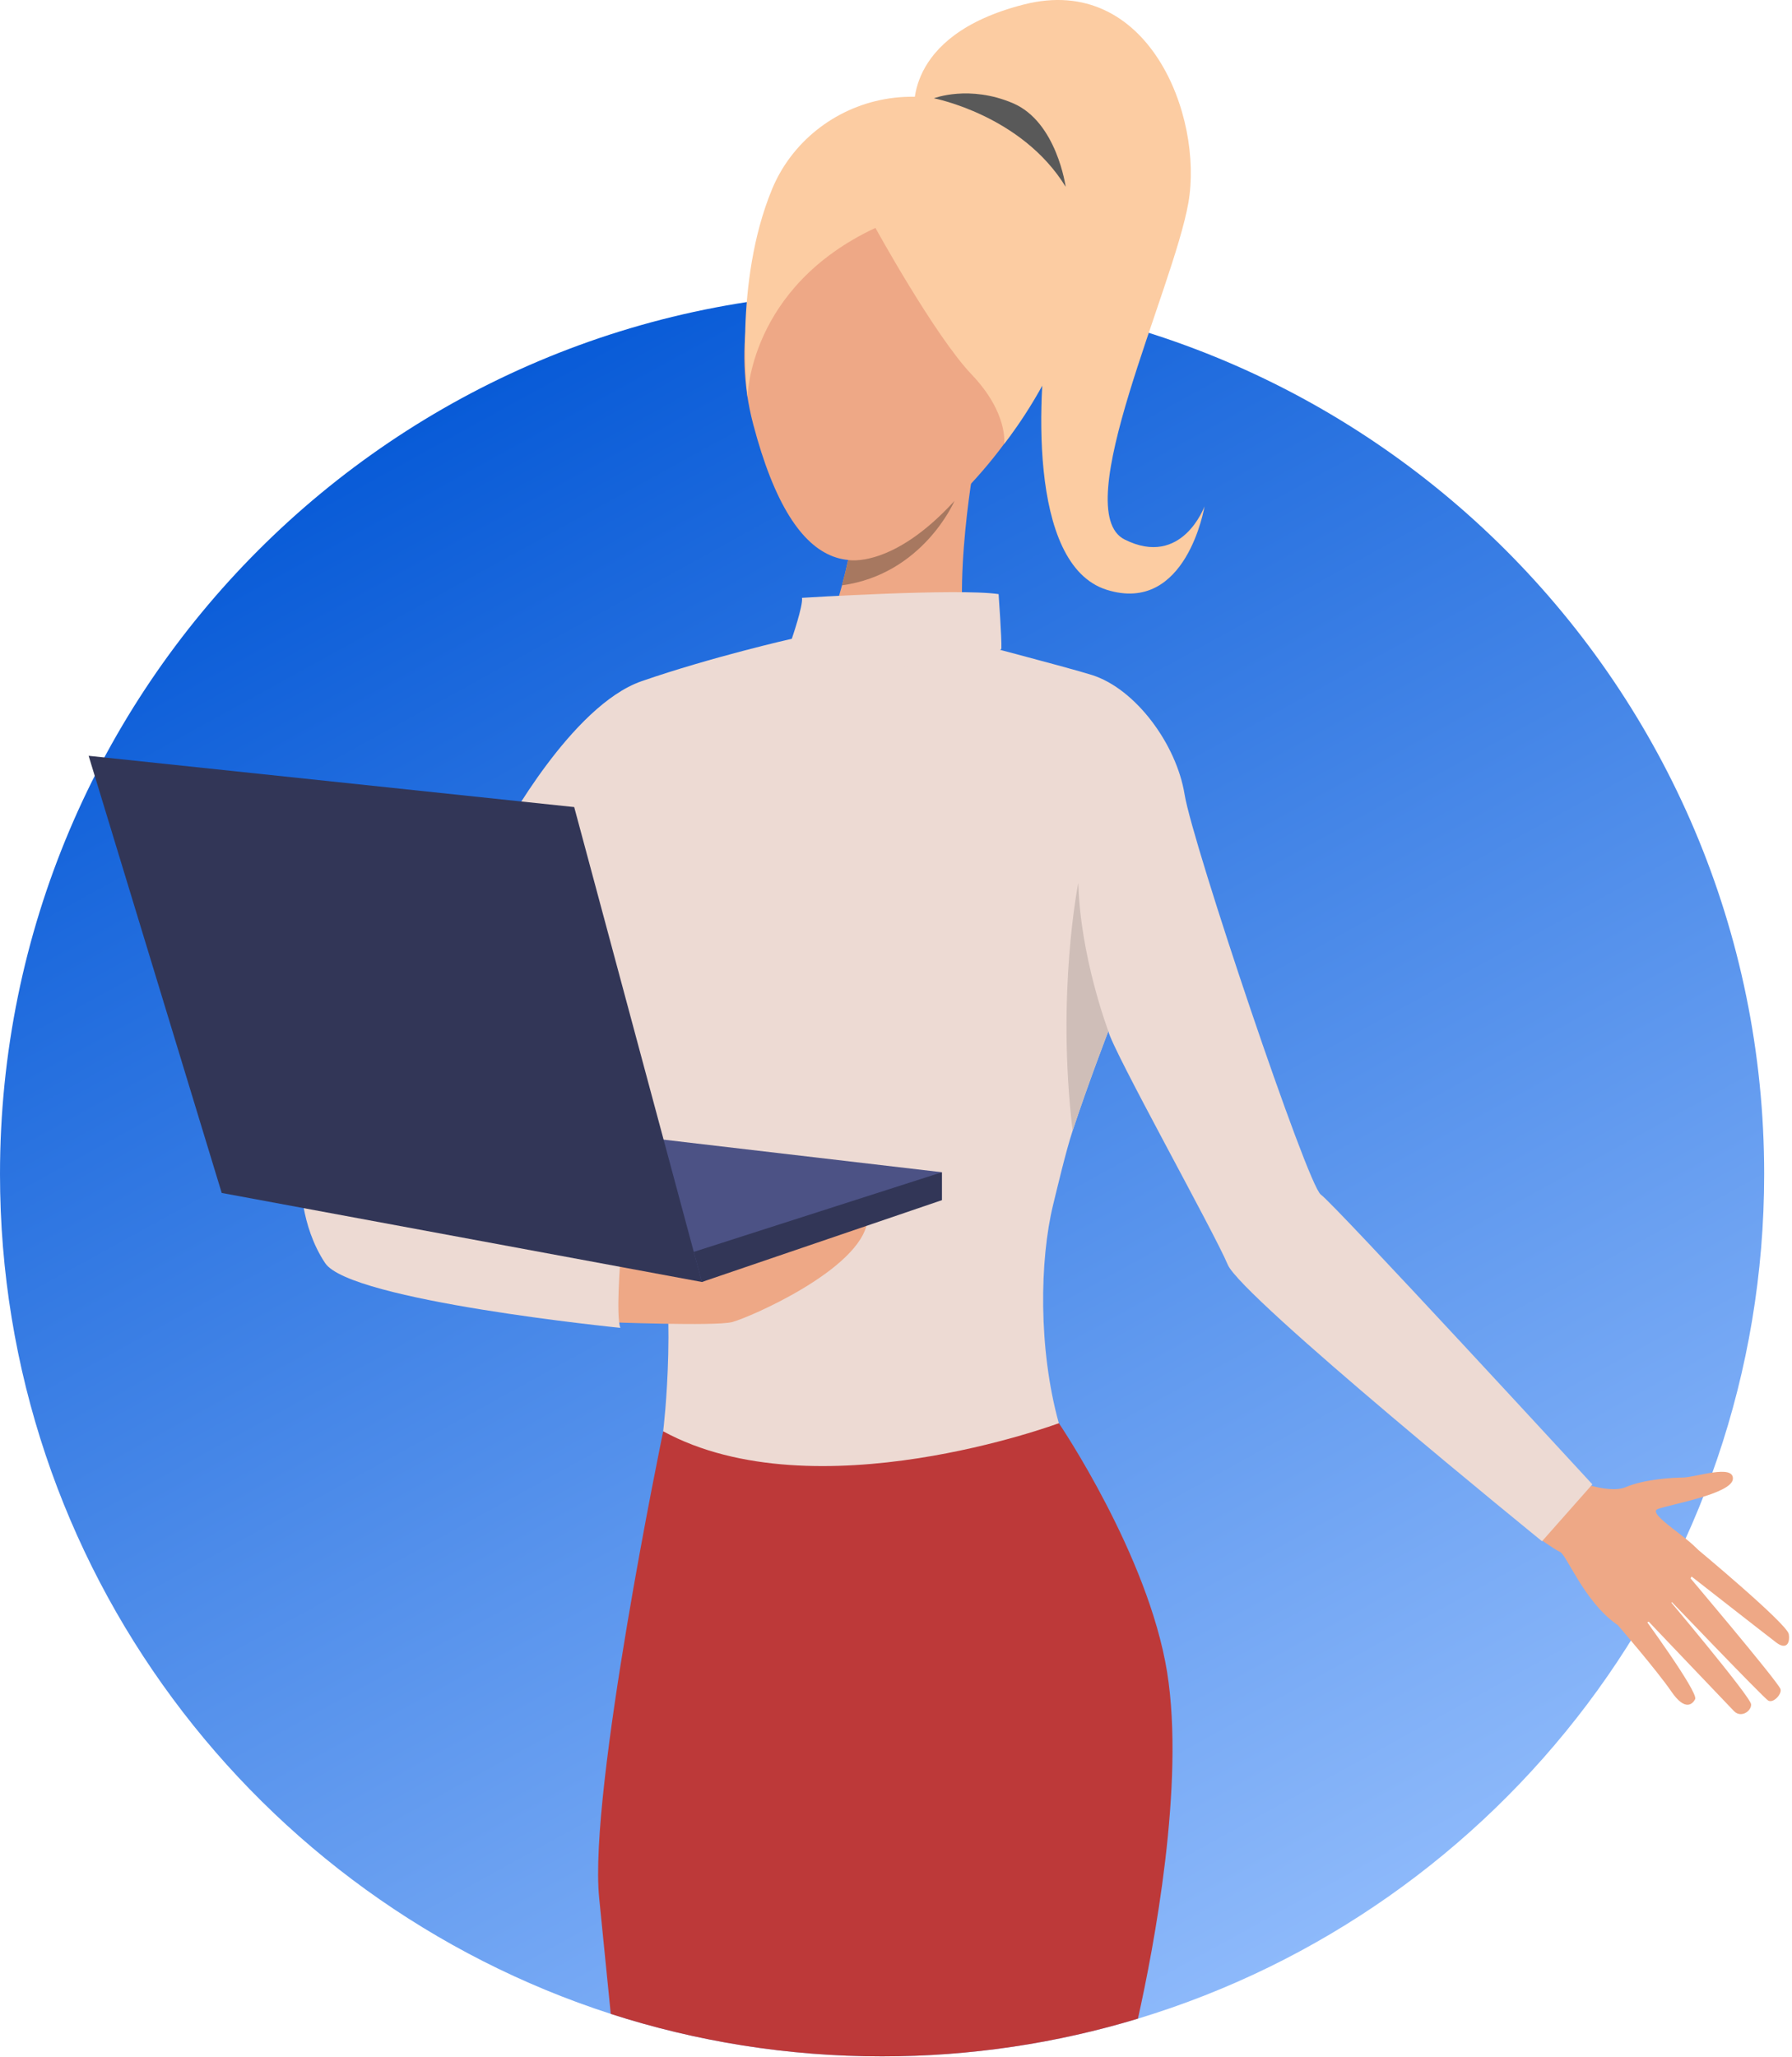
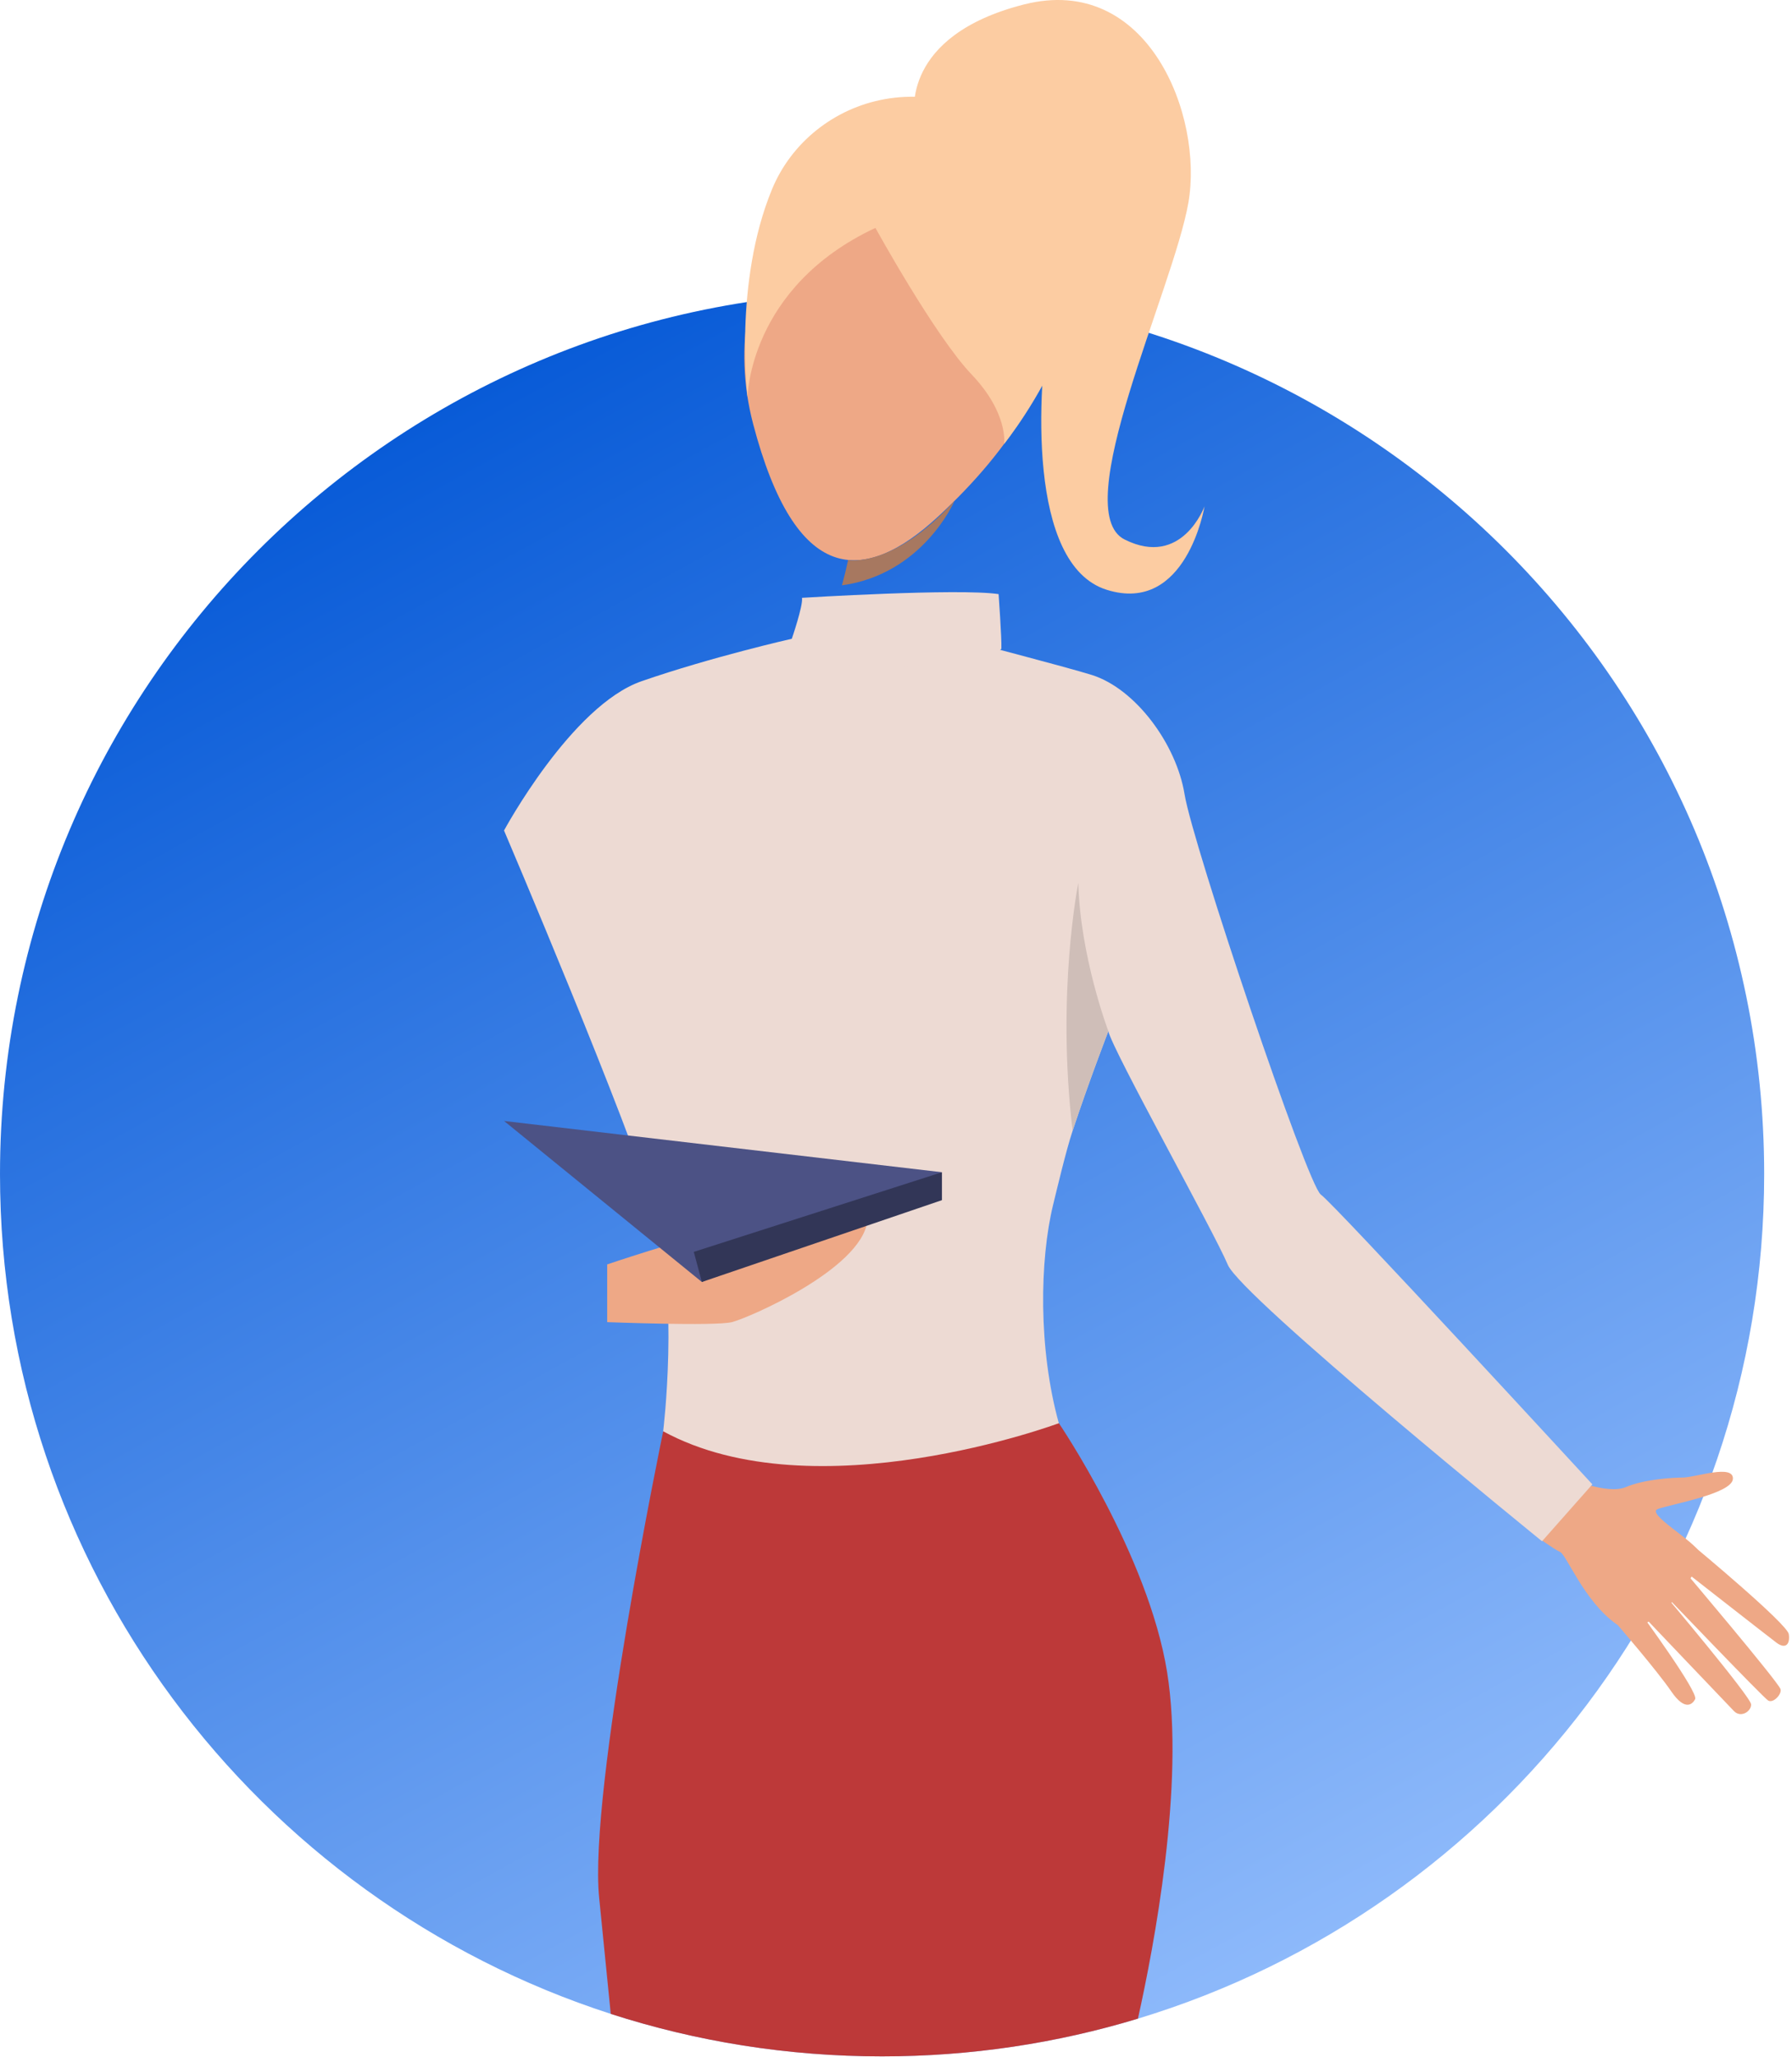
<svg xmlns="http://www.w3.org/2000/svg" width="521" height="598" viewBox="0 0 521 598" fill="none">
  <g clip-path="url(#clip0_380_5619)">
    <path d="M512.91 341.269C512.91 457.029 436.2 554.869 330.85 586.749C307.3 593.889 282.33 597.719 256.45 597.719C228.93 597.719 202.44 593.389 177.58 585.369C74.53 552.099 0 455.389 0 341.269C0 199.629 114.81 84.809 256.45 84.809C398.08 84.809 512.91 199.629 512.91 341.269Z" fill="url(#paint0_linear_380_5619)" />
    <path d="M455.669 429.45C455.669 429.45 467.209 434.58 472.679 432.25C478.149 429.92 486.609 429.47 489.279 429.47C492.849 429.46 504.019 425.48 503.819 429.84C503.619 434.2 485.689 437.25 482.009 438.61C478.339 439.97 492.989 448.04 494.359 451.62C495.719 455.2 479.179 478.72 469.849 472.02C460.519 465.32 455.469 451.94 453.559 451.09C451.659 450.24 446.559 446.48 446.559 446.48L455.669 429.45Z" fill="#EEA886" />
    <path d="M492.59 449.539C492.59 449.539 519.64 471.979 520.07 474.999C520.5 478.029 519.07 479.439 516.45 477.449C513.82 475.459 489.62 456.539 489.62 456.539C489.62 456.539 516.73 488.559 517.64 490.929C518.18 492.319 515.58 495.209 514.06 494.279C512.55 493.349 483.72 463.209 483.72 463.209C483.72 463.209 508.97 493.149 509.11 495.389C509.23 497.349 506.19 499.459 504.15 497.379C502.11 495.289 476.98 468.879 476.98 468.879C476.98 468.879 493.88 491.869 492.84 493.889C492.2 495.129 490.07 497.719 485.91 491.649C481.75 485.569 470.32 472.329 470.32 472.329L492.59 449.539Z" fill="#EEA886" />
    <path d="M242.75 40.088C242.75 40.088 206.68 76.428 218.96 123.218C231.25 170.018 250.99 170.278 272.75 150.148C294.51 130.018 307.32 108.838 310.2 85.319C313.08 61.788 275.7 7.678 242.75 40.088Z" fill="#EEA886" />
-     <path d="M235.699 196.16C235.699 196.16 241.049 183.92 244.799 170.14C245.459 167.71 246.069 165.23 246.589 162.77C248.429 154.1 249.179 145.56 247.199 139.7C241.449 122.71 283.279 134.47 283.279 134.47C283.279 134.47 275.169 179.43 283.279 194.6C291.379 209.76 235.699 196.16 235.699 196.16Z" fill="#EEA886" />
    <path d="M330.839 586.75C307.289 593.89 282.319 597.72 256.439 597.72C228.919 597.72 202.429 593.39 177.569 585.37C176.249 572.08 175.039 559.96 174.199 551.65C171.069 520.66 192.819 416.02 192.819 416.02L307.849 413.67C307.849 413.67 333.819 451.91 339.319 486.02C344.559 518.57 335.409 566.27 330.839 586.75Z" fill="#BD3939" />
    <path d="M462.959 431.45L448.329 447.99C448.329 447.99 360.879 377.02 356.959 367.61C353.039 358.2 323.419 305.22 322.239 299.73C322.239 299.73 316.569 314.4 311.849 328.68C309.889 334.62 307.349 345.43 306.189 350.15C302.269 366.22 301.829 391.98 307.839 413.68C307.839 413.68 236.999 440.08 192.809 416.03C192.809 416.03 197.519 377.6 190.459 352.77C183.399 327.93 146.539 241.4 146.539 241.4C146.539 241.4 166.149 205.06 186.539 198C206.929 190.94 230.199 185.67 230.199 185.67H278.529C278.529 185.67 310.349 193.96 317.459 196.2C330.189 200.22 342.049 216.37 344.399 230.88C346.749 245.39 380.089 344.48 384.009 347.22C387.939 349.96 462.959 431.45 462.959 431.45Z" fill="#EDDAD3" />
    <path d="M176.531 384.3C176.531 384.3 207.901 385.52 212.781 384.3C217.661 383.08 250.221 368.96 252.171 355.02C254.121 341.08 176.531 367.52 176.531 367.52V384.3Z" fill="#EEA886" />
    <path d="M273.861 340.73L146.551 325.83L204.061 372.63L273.861 340.73Z" fill="#4C5285" />
-     <path d="M180.36 366.35C180.36 366.35 179.05 382.56 180.36 385.96C180.36 385.96 101.85 378.12 94.53 367.14C87.21 356.16 87.47 342.83 87.47 342.83L180.36 366.35Z" fill="#EDDAD3" />
    <path d="M254.519 66.24C254.519 66.24 271.769 97.61 282.489 108.85C293.209 120.09 291.949 129.02 291.949 129.02C291.949 129.02 333.729 77.48 303.929 46.37C274.129 15.26 235.699 27.81 224.459 55C213.219 82.19 217.339 115.4 217.339 115.4C217.339 115.4 217.659 83.49 254.519 66.24Z" fill="#FCCCA2" />
    <path d="M265.901 33.389C265.901 33.389 261.731 10.429 297.741 1.289C333.751 -7.851 349.941 33.649 345.501 58.959C341.061 84.269 310.271 148.469 326.971 156.819C343.671 165.169 350.201 147.159 350.201 147.159C350.201 147.159 344.981 178.739 321.751 171.429C298.521 164.119 301.651 112.809 305.161 92.349C308.671 71.909 265.901 33.389 265.901 33.389Z" fill="#FCCCA2" />
    <path d="M230.211 185.66C230.211 185.66 233.521 176.03 233.171 173.77C233.171 173.77 278.651 170.95 290.331 172.69C290.331 172.69 291.251 185.56 291.141 188.47C291.031 191.37 238.401 200.17 230.211 185.66Z" fill="#EDDAD3" />
    <path d="M204.061 372.629L273.861 348.839V340.729L201.711 363.879L204.061 372.629Z" fill="#323657" />
-     <path d="M204.06 372.629L166.94 234.589L25.77 219.689L64.46 346.749L204.06 372.629Z" fill="#323657" />
    <path d="M277.499 145.6C277.359 145.93 268.259 166.89 244.789 170.14C245.449 167.71 246.059 165.23 246.579 162.77C246.589 162.77 259.449 165.36 277.499 145.6Z" fill="#A77860" />
    <path d="M322.238 299.719C322.238 299.719 316.568 314.389 311.848 328.669C307.048 288.559 313.508 256.629 313.508 256.629C314.038 278.079 322.238 299.719 322.238 299.719Z" fill="#CFBEB8" />
-     <path d="M271.52 28.569C271.52 28.569 297.08 33.479 309.83 54.299C309.83 54.299 307.25 35.449 294.52 30.009C281.79 24.579 271.52 28.569 271.52 28.569Z" fill="#595959" />
  </g>
  <defs>
    <linearGradient id="paint0_linear_380_5619" x1="81" y1="97.5" x2="380.5" y2="641.5" gradientUnits="userSpaceOnUse">
      <stop offset="0.015" stop-color="#0055D5" />
      <stop offset="1" stop-color="#9EC5FF" />
    </linearGradient>
    <clipPath id="clip0_380_5619">
      <rect width="520.15" height="597.72" fill="white" />
    </clipPath>
  </defs>
</svg>